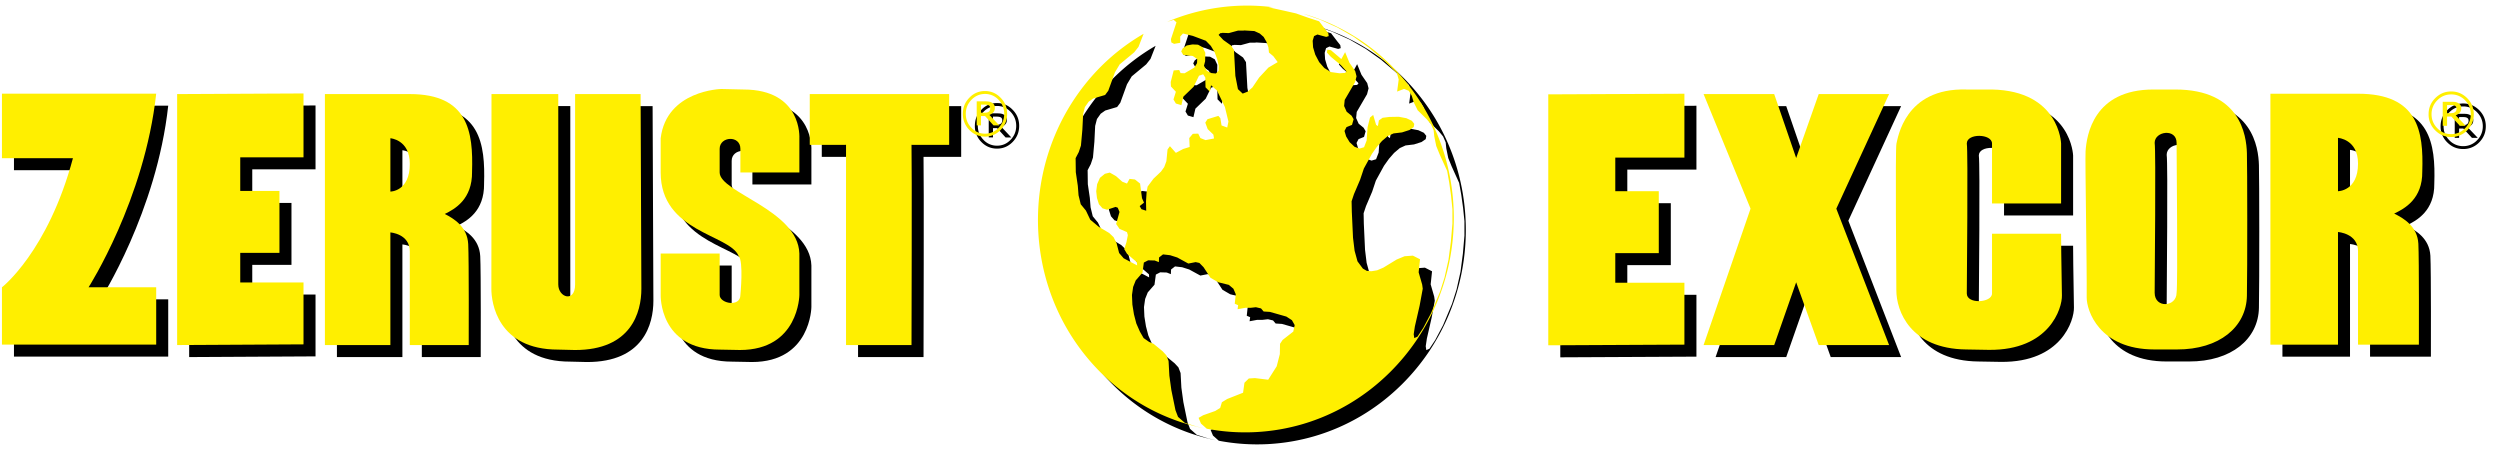
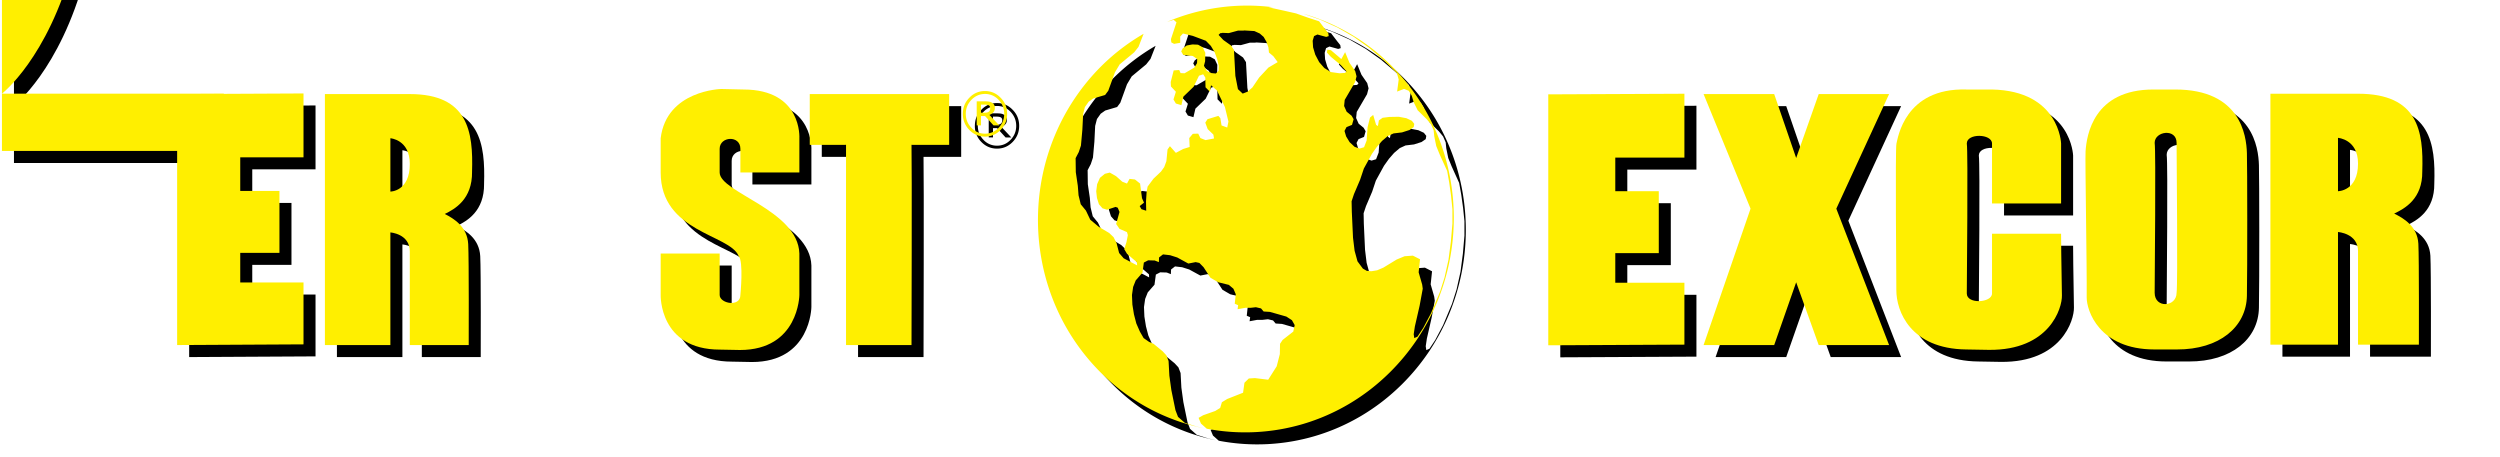
<svg xmlns="http://www.w3.org/2000/svg" xmlns:xlink="http://www.w3.org/1999/xlink" width="208" height="38" viewBox="0 0 208 38">
  <defs>
    <filter id="a" width="131.2%" height="119.2%" x="-7.8%" y="-4.8%" filterUnits="objectBoundingBox">
      <feOffset dx="1" dy="1" in="SourceAlpha" result="shadowOffsetOuter1" />
      <feGaussianBlur stdDeviation=".5" in="shadowOffsetOuter1" result="shadowBlurOuter1" />
      <feColorMatrix values="0 0 0 0 0 0 0 0 0 0 0 0 0 0 0 0 0 0 0.468 0" in="shadowBlurOuter1" />
    </filter>
    <filter id="c" width="132.6%" height="119.2%" x="-8.2%" y="-4.8%" filterUnits="objectBoundingBox">
      <feOffset dx="1" dy="1" in="SourceAlpha" result="shadowOffsetOuter1" />
      <feGaussianBlur stdDeviation=".5" in="shadowOffsetOuter1" result="shadowBlurOuter1" />
      <feColorMatrix values="0 0 0 0 0 0 0 0 0 0 0 0 0 0 0 0 0 0 0.468 0" in="shadowBlurOuter1" />
    </filter>
    <filter id="e" width="132%" height="118.8%" x="-8%" y="-4.7%" filterUnits="objectBoundingBox">
      <feOffset dx="1" dy="1" in="SourceAlpha" result="shadowOffsetOuter1" />
      <feGaussianBlur stdDeviation=".5" in="shadowOffsetOuter1" result="shadowBlurOuter1" />
      <feColorMatrix values="0 0 0 0 0 0 0 0 0 0 0 0 0 0 0 0 0 0 0.468 0" in="shadowBlurOuter1" />
    </filter>
    <filter id="g" width="134.7%" height="118.4%" x="-8.7%" y="-4.6%" filterUnits="objectBoundingBox">
      <feOffset dx="1" dy="1" in="SourceAlpha" result="shadowOffsetOuter1" />
      <feGaussianBlur stdDeviation=".5" in="shadowOffsetOuter1" result="shadowBlurOuter1" />
      <feColorMatrix values="0 0 0 0 0 0 0 0 0 0 0 0 0 0 0 0 0 0 0.468 0" in="shadowBlurOuter1" />
    </filter>
    <filter id="i" width="134.5%" height="119.2%" x="-8.6%" y="-4.8%" filterUnits="objectBoundingBox">
      <feOffset dx="1" dy="1" in="SourceAlpha" result="shadowOffsetOuter1" />
      <feGaussianBlur stdDeviation=".5" in="shadowOffsetOuter1" result="shadowBlurOuter1" />
      <feColorMatrix values="0 0 0 0 0 0 0 0 0 0 0 0 0 0 0 0 0 0 0.468 0" in="shadowBlurOuter1" />
    </filter>
    <filter id="k" width="138%" height="119.1%" x="-9.5%" y="-4.8%" filterUnits="objectBoundingBox">
      <feOffset dx="1" dy="1" in="SourceAlpha" result="shadowOffsetOuter1" />
      <feGaussianBlur stdDeviation=".5" in="shadowOffsetOuter1" result="shadowBlurOuter1" />
      <feColorMatrix values="0 0 0 0 0 0 0 0 0 0 0 0 0 0 0 0 0 0 0.468 0" in="shadowBlurOuter1" />
    </filter>
    <filter id="m" width="208.5%" height="205.6%" x="-27.1%" y="-26.4%" filterUnits="objectBoundingBox">
      <feOffset dx="1" dy="1" in="SourceAlpha" result="shadowOffsetOuter1" />
      <feGaussianBlur stdDeviation=".5" in="shadowOffsetOuter1" result="shadowBlurOuter1" />
      <feColorMatrix values="0 0 0 0 0 0 0 0 0 0 0 0 0 0 0 0 0 0 0.468 0" in="shadowBlurOuter1" />
    </filter>
    <filter id="o" width="135.3%" height="119.1%" x="-8.8%" y="-4.8%" filterUnits="objectBoundingBox">
      <feOffset dx="1" dy="1" in="SourceAlpha" result="shadowOffsetOuter1" />
      <feGaussianBlur stdDeviation=".5" in="shadowOffsetOuter1" result="shadowBlurOuter1" />
      <feColorMatrix values="0 0 0 0 0 0 0 0 0 0 0 0 0 0 0 0 0 0 0.468 0" in="shadowBlurOuter1" />
    </filter>
    <filter id="q" width="125.9%" height="119.2%" x="-6.5%" y="-4.8%" filterUnits="objectBoundingBox">
      <feOffset dx="1" dy="1" in="SourceAlpha" result="shadowOffsetOuter1" />
      <feGaussianBlur stdDeviation=".5" in="shadowOffsetOuter1" result="shadowBlurOuter1" />
      <feColorMatrix values="0 0 0 0 0 0 0 0 0 0 0 0 0 0 0 0 0 0 0.468 0" in="shadowBlurOuter1" />
    </filter>
    <filter id="s" width="128.9%" height="118.5%" x="-7.2%" y="-4.6%" filterUnits="objectBoundingBox">
      <feOffset dx="1" dy="1" in="SourceAlpha" result="shadowOffsetOuter1" />
      <feGaussianBlur stdDeviation=".5" in="shadowOffsetOuter1" result="shadowBlurOuter1" />
      <feColorMatrix values="0 0 0 0 0 0 0 0 0 0 0 0 0 0 0 0 0 0 0.468 0" in="shadowBlurOuter1" />
    </filter>
    <filter id="u" width="129.7%" height="118.5%" x="-7.4%" y="-4.6%" filterUnits="objectBoundingBox">
      <feOffset dx="1" dy="1" in="SourceAlpha" result="shadowOffsetOuter1" />
      <feGaussianBlur stdDeviation=".5" in="shadowOffsetOuter1" result="shadowBlurOuter1" />
      <feColorMatrix values="0 0 0 0 0 0 0 0 0 0 0 0 0 0 0 0 0 0 0.468 0" in="shadowBlurOuter1" />
    </filter>
    <filter id="w" width="131.6%" height="119.2%" x="-7.9%" y="-4.8%" filterUnits="objectBoundingBox">
      <feOffset dx="1" dy="1" in="SourceAlpha" result="shadowOffsetOuter1" />
      <feGaussianBlur stdDeviation=".5" in="shadowOffsetOuter1" result="shadowBlurOuter1" />
      <feColorMatrix values="0 0 0 0 0 0 0 0 0 0 0 0 0 0 0 0 0 0 0.468 0" in="shadowBlurOuter1" />
    </filter>
    <filter id="y" width="206.4%" height="205.6%" x="-26.6%" y="-26.4%" filterUnits="objectBoundingBox">
      <feOffset dx="1" dy="1" in="SourceAlpha" result="shadowOffsetOuter1" />
      <feGaussianBlur stdDeviation=".5" in="shadowOffsetOuter1" result="shadowBlurOuter1" />
      <feColorMatrix values="0 0 0 0 0 0 0 0 0 0 0 0 0 0 0 0 0 0 0.468 0" in="shadowBlurOuter1" />
    </filter>
    <filter id="A" width="111.6%" height="111.3%" x="-2.9%" y="-2.8%" filterUnits="objectBoundingBox">
      <feOffset dx="1" dy="1" in="SourceAlpha" result="shadowOffsetOuter1" />
      <feGaussianBlur stdDeviation=".5" in="shadowOffsetOuter1" result="shadowBlurOuter1" />
      <feColorMatrix values="0 0 0 0 0 0 0 0 0 0 0 0 0 0 0 0 0 0 0.468 0" in="shadowBlurOuter1" />
    </filter>
-     <path id="b" d="M.162 7.791h12.834c-.96 8.825-5.627 16.112-5.627 16.112h5.627v4.768H.162v-4.768s3.82-2.958 5.906-10.74H.162V7.79z" />
+     <path id="b" d="M.162 7.791h12.834h5.627v4.768H.162v-4.768s3.82-2.958 5.906-10.74H.162V7.79z" />
    <path id="d" d="M32.48 15.94v-4.438s1.616.11 1.616 2.138c0 2.3-1.617 2.3-1.617 2.3m6.795-1.644c.109-3.341-.323-6.469-5.178-6.469h-7.064v20.881h5.447v-9.37s1.617.11 1.617 1.589v7.781h4.901s.025-7.191-.042-8.398c-.08-1.453-1.19-2.121-1.95-2.508.843-.412 2.294-1.218 2.27-3.506" />
-     <path id="f" d="M40.892 7.828s0 14.939-.01 16.157c-.016 1.216.534 5.102 5.55 5.102l1.398.034c4.711.012 5.532-3.165 5.532-5.091 0-1.952-.065-16.202-.065-16.202h-5.449v15.839c0 1.534-1.4 1.095-1.4 0V7.827h-5.556z" />
    <path id="h" d="M66.508 14.35v-2.848s.254-4.055-4.654-4.055l-1.845-.043s-4.556.1-5.041 4.098v2.848c0 4.987 5.727 5.134 6.482 6.94.43.44.15 3.253.15 3.253 0 1.042-1.724.713-1.724 0v-3.45h-4.908v3.45s-.137 4.545 4.931 4.545l1.664.032c4.905 0 4.945-4.577 4.945-4.577v-3.45c-.106-3.62-6.632-5.076-6.632-6.743v-1.97c0-1.042 1.724-1.153 1.724 0v1.97h4.908z" />
    <path id="j" d="M67.37 7.828h11.6v4.222s-1.819.01-3.132 0c.042 1.562 0 16.659 0 16.659H70.39s-.009-15.071 0-16.659c-1.026.01-3.018 0-3.018 0V7.828z" />
    <path id="l" d="M14.738 7.828l10.514-.053v5.314h-5.264v2.795h3.262v5.152h-3.262v2.467h5.264v5.148l-10.514.058z" />
    <path id="n" d="M82.387 9.005c0-.052-.008-.1-.028-.138a.211.211 0 00-.098-.102.369.369 0 00-.14-.046.99.99 0 00-.187-.016h-.317v.675h.268c.09 0 .166-.002.23-.02a.357.357 0 00.156-.07.263.263 0 00.09-.122.391.391 0 00.026-.16zm.752 1.43h-.474l-.706-.776h-.342v.775h-.355V8.431h.665c.133 0 .244.008.326.018a.77.77 0 01.256.084c.095.05.158.108.2.181.043.074.062.16.062.268 0 .14-.037.257-.121.351a.802.802 0 01-.33.228l.82.873zm.41-.962c0-.453-.157-.841-.47-1.17a1.516 1.516 0 00-1.128-.486c-.44 0-.813.166-1.127.487-.313.328-.47.716-.47 1.17 0 .448.157.838.47 1.16a1.51 1.51 0 001.127.487c.442 0 .817-.162 1.128-.486.313-.323.47-.713.47-1.162zm.246 0c0 .52-.18.964-.543 1.338-.359.37-.794.554-1.3.554-.509 0-.944-.185-1.303-.554a1.85 1.85 0 01-.54-1.338c0-.526.177-.972.54-1.34a1.74 1.74 0 011.302-.558c.507 0 .942.185 1.301.559.363.367.543.813.543 1.34z" />
    <path id="p" d="M128.816 7.851l11.327-.052v5.313h-5.751v2.796h3.619v5.151h-3.619v2.466h5.751v5.148l-11.327.056z" />
    <path id="r" d="M141.738 7.828l3.908 9.534-3.908 11.347h5.875l1.828-5.222 1.876 5.222h5.856l-4.391-11.347 4.391-9.534h-5.856l-1.876 5.318-1.828-5.318z" />
    <path id="t" d="M157.786 11.94c-.113.385-.006 11.6-.01 12.186-.008 1.764 1.169 4.892 5.806 4.95.169 0 1.897.033 1.897.033 5.039.046 6.097-3.464 6.073-4.523-.055-2.61-.07-5.139-.07-5.139h-5.746v4.972c0 .78-2.098.914-2.098 0 0-.917.113-11.767 0-12.48 0-.873 2.098-.82 2.098 0v4.988h5.747V11.94s-.129-4.385-5.762-4.493h-2.093c-5.19-.162-5.732 4.11-5.842 4.493" />
    <path id="v" d="M181.092 24.36c0 1.193-1.824 1.319-1.824 0 0-1.317.111-11.762 0-12.477 0-.973 1.824-1.229 1.824 0 0 1.23.112 11.748 0 12.477m-.108-16.913h-1.825c-4.973 0-5.555 3.788-5.64 5.151-.049.805.12 9.592.094 12.153-.01 1.04 1.002 4.324 5.642 4.324h1.86c3.546.013 5.784-1.877 5.828-4.468.043-2.116.034-10.92 0-11.869-.044-1.487-.54-5.291-5.959-5.291" />
    <path id="x" d="M194.521 15.908V11.47s1.667.111 1.667 2.138c0 2.3-1.667 2.3-1.667 2.3m7.013-1.643c.11-3.343-.334-6.467-5.346-6.467h-7.29v20.879h5.623v-9.374s1.667.112 1.667 1.593v7.78h5.063s.023-7.188-.043-8.4c-.084-1.452-1.227-2.12-2.012-2.506.865-.41 2.366-1.217 2.338-3.505" />
-     <path id="z" d="M204.384 9.04c0-.05-.01-.099-.028-.139a.23.23 0 00-.1-.1.382.382 0 00-.148-.048 1.05 1.05 0 00-.189-.012h-.322v.676h.273c.09 0 .167-.008.233-.023a.307.307 0 00.157-.071.235.235 0 00.096-.12.345.345 0 00.028-.163zm.765 1.428h-.485l-.717-.774h-.35v.774h-.363v-2h.68c.138 0 .247.005.335.015a.787.787 0 01.262.089.496.496 0 01.2.175.515.515 0 01.066.269c0 .143-.043.26-.125.351a.843.843 0 01-.336.228l.833.873zm.42-.962c0-.454-.161-.84-.479-1.165a1.553 1.553 0 00-1.15-.485c-.45 0-.837.16-1.153.485a1.6 1.6 0 00-.482 1.165c0 .453.161.841.482 1.166a1.56 1.56 0 001.152.488 1.56 1.56 0 001.151-.488 1.61 1.61 0 00.479-1.166zm.25 0c0 .522-.182.966-.55 1.34a1.815 1.815 0 01-1.33.553c-.522 0-.962-.185-1.329-.554a1.823 1.823 0 01-.551-1.34c0-.521.18-.966.551-1.337.367-.37.807-.559 1.33-.559.517 0 .961.19 1.33.559.367.37.55.816.55 1.338z" />
    <path id="B" d="M105.53 5.625l-.773.829-.558.824-.413.356-.394.153-.396-.37-.214-1.102-.116-2.143-.245-.388-.643-.458-.393-.422.149-.15h.077l.104-.02.525.02.756-.206h.427l.115-.014.825.05.447.203.325.284.232.406.163.458.048.438.364.304.362.49-.774.458zm10.602.223a16.96 16.96 0 00-7.68-4.703l1.387.491 1.45.657 1.332.766 1.28.908 1.2 1.015 1.12 1.1.15.54-.13.996.574-.22.393.152.247.409.165.55.33.664.77.76.347.422.214.491.05.492.163.806.282.694.628 1.386.176.997.149 1.079.113 1.104v1.198l-.13 1.502-.197 1.502-.327 1.47-.38 1.2-.741 1.771-.655 1.238-.48.727-.264.116-.048-.323.096-.64.395-1.724.262-1.419-.046-.339-.295-1.027.115-1.085-.595-.303-.69.051-.657.272-1.105.673-.522.224-.477.078-.378-.031-.331-.187-.448-.606-.241-.881-.132-1.082-.1-2.176-.018-.86.197-.591.513-1.203.31-.927.678-1.233.409-.575.427-.49.476-.404.48-.22.706-.085.624-.2.347-.24.048-.271-.2-.255-.46-.216-.627-.118-.785.014-.562.069-.309.218-.083.474-.149-.1-.245-.828-.264.217-.199.797-.082 1.117-.214.555-.377.114-.41-.148-.413-.386-.291-.476-.136-.457.167-.32.457-.185.135-.471-.168-.291-.412-.336-.212-.474.05-.506.858-1.472.128-.491-.114-.438-.477-.692-.361-.881-.313.576-.872-.742-.296-.036-.033.237.329.355.836.693.465.51-.116.133-.463.033-.722-.102-.545-.337-.428-.491-.327-.624-.18-.608-.033-.542.114-.388.28-.134.727.2.212-.066-.037-.252-.259-.324-.503-.657-.93-.304-.992-.353-.96-.218-1.323-.291h.4a17.065 17.065 0 00-8.834 1.209l.54-.163.233.206-.462 1.4.035.272.229.119.51-.088V3.04l.23-.253.82.2 1.084.406.413.426.313.519.214.576.131.558-.015.423-.23.221-.362-.035-.38-.186-.244-.423.098-.377.014-.706-.213-.454-.393-.218-.463-.02-.476.087-.33.236-.13.254.163.288.805.097.364.255-.015.339-.23.372-.806.472-.332-.016-.116-.256-.458.034-.248.965.018.37.412.44-.2.643.2.337.46.134.165-.708.855-.826.444-.913.347-.12.177.273.018.808.363.372.094-.542.5.442.656 1.37.294 1.214-.1.494-.473-.175-.1-.604-.165-.191-.906.277-.181.286.2.538.473.455.053.324-.708.136-.426-.17-.18-.37-.449.015-.297.354.034.742-.542.168-.606.322-.495-.557-.197.272-.097.98-.182.49-.265.37-.625.592-.49.657-.083.457-.05.762.016.792-.394-.13-.149-.258.36-.286-.166-.37-.161-1.218-.426-.337-.45-.053-.213.39-.392-.154-.51-.454-.528-.305-.412.102-.408.335-.233.524-.077.593.062.562.165.52.296.336.378.12.71-.236.18.068.146.353-.28.996.28.409.623.272.071.25-.116.588-.184.578.23.387.825.706.017.258-1.119-.59-.38-.441-.214-.828-.247-.488-.36-.344-.873-.52-.706-.59-.362-.759-.43-.525-.182-.745-.062-.79-.167-1.136-.016-1.166.264-.506.18-.543.118-1.314.065-1.319.148-.572.313-.443.376-.265.99-.293.264-.353.557-1.537.394-.659 1.202-.997.36-.455.427-1.091a17.3 17.3 0 00-3.479 2.653c-6.889 6.833-7.104 18.084-.484 25.125 2.523 2.687 5.67 4.366 8.986 5.045l-.646-.156-.957-.305-.557-.49-.213-.557-.343-1.672-.165-1.2-.066-1.218-.181-.471-.313-.339-.76-.624-.36-.152-.462-.322-.311-.54-.296-.677-.198-.76-.13-.813-.034-.79.097-.675.217-.545.56-.64.114-.842.36-.188.544.016.346.135.014-.386.33-.257.591.069.592.188.925.505.607-.119.311.067.347.355.576.88.643.372.886.22.38.32.195.457-.084.791.282.12-.047.338.639-.118h.444l.443-.05.426.1.217.256.523.033 1.368.39.462.3.23.408-.117.54-.888.695-.214.32-.017.86-.261 1.013-.708 1.117-1.102-.135-.51.032-.363.355-.115.83-1.318.52-.443.27-.145.476-.41.252-1.003.356-.382.218.198.473.483.43c5.322 1.02 11.036-.526 15.24-4.697 6.89-6.838 7.107-18.087.489-25.125z" />
  </defs>
  <g fill="none" fill-rule="evenodd">
    <use fill="#000" filter="url(#a)" xlink:href="#b" />
    <use fill="#FFEF00" xlink:href="#b" />
    <use fill="#000" filter="url(#c)" xlink:href="#d" />
    <use fill="#FFEF00" xlink:href="#d" />
    <use fill="#000" filter="url(#e)" xlink:href="#f" />
    <use fill="#FFEF00" xlink:href="#f" />
    <use fill="#000" filter="url(#g)" xlink:href="#h" />
    <use fill="#FFEF00" xlink:href="#h" />
    <use fill="#000" filter="url(#i)" xlink:href="#j" />
    <use fill="#FFEF00" xlink:href="#j" />
    <use fill="#000" filter="url(#k)" xlink:href="#l" />
    <use fill="#FFEF00" xlink:href="#l" />
    <use fill="#000" filter="url(#m)" xlink:href="#n" />
    <use fill="#FFEF00" xlink:href="#n" />
    <use fill="#000" filter="url(#o)" xlink:href="#p" />
    <use fill="#FFEF00" xlink:href="#p" />
    <use fill="#000" filter="url(#q)" xlink:href="#r" />
    <use fill="#FFEF00" xlink:href="#r" />
    <use fill="#000" filter="url(#s)" xlink:href="#t" />
    <use fill="#FFEF00" xlink:href="#t" />
    <use fill="#000" filter="url(#u)" xlink:href="#v" />
    <use fill="#FFEF00" xlink:href="#v" />
    <use fill="#000" filter="url(#w)" xlink:href="#x" />
    <use fill="#FFEF00" xlink:href="#x" />
    <use fill="#000" filter="url(#y)" xlink:href="#z" />
    <use fill="#FFEF00" xlink:href="#z" />
    <use fill="#000" filter="url(#A)" xlink:href="#B" />
    <use fill="#FFEF00" xlink:href="#B" />
  </g>
</svg>